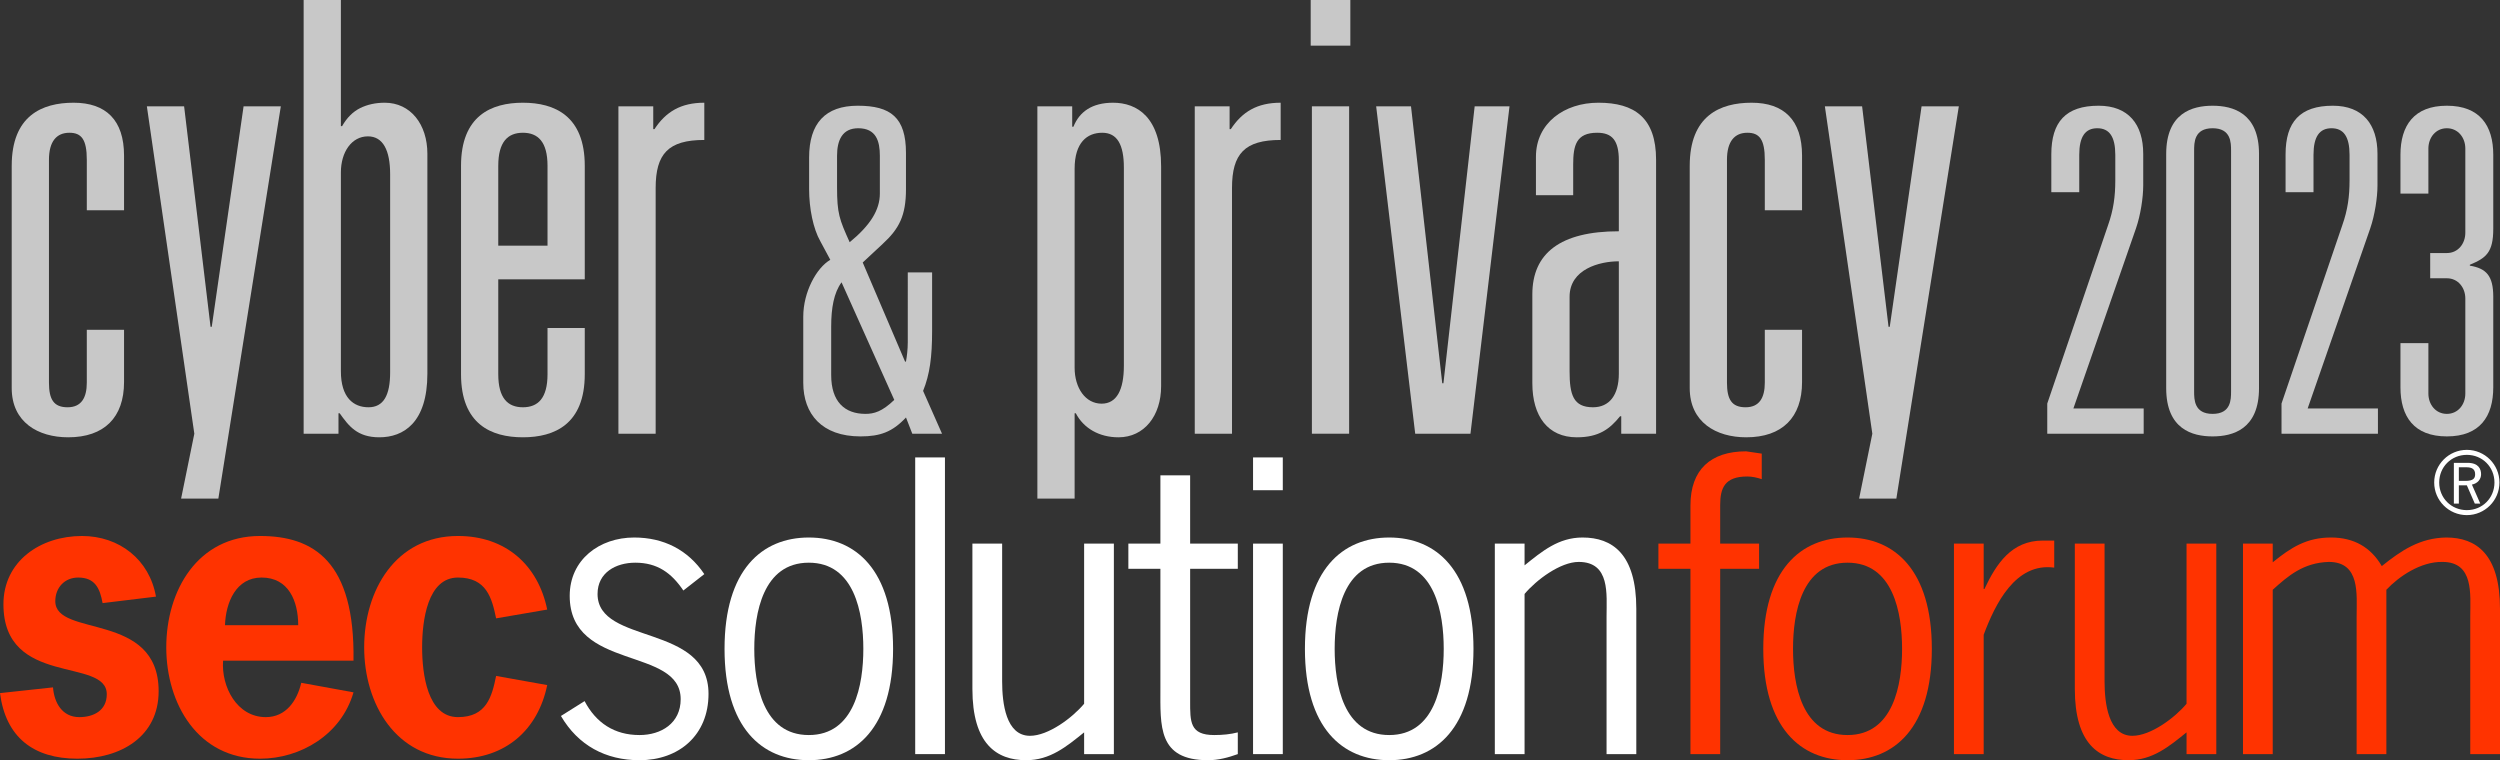
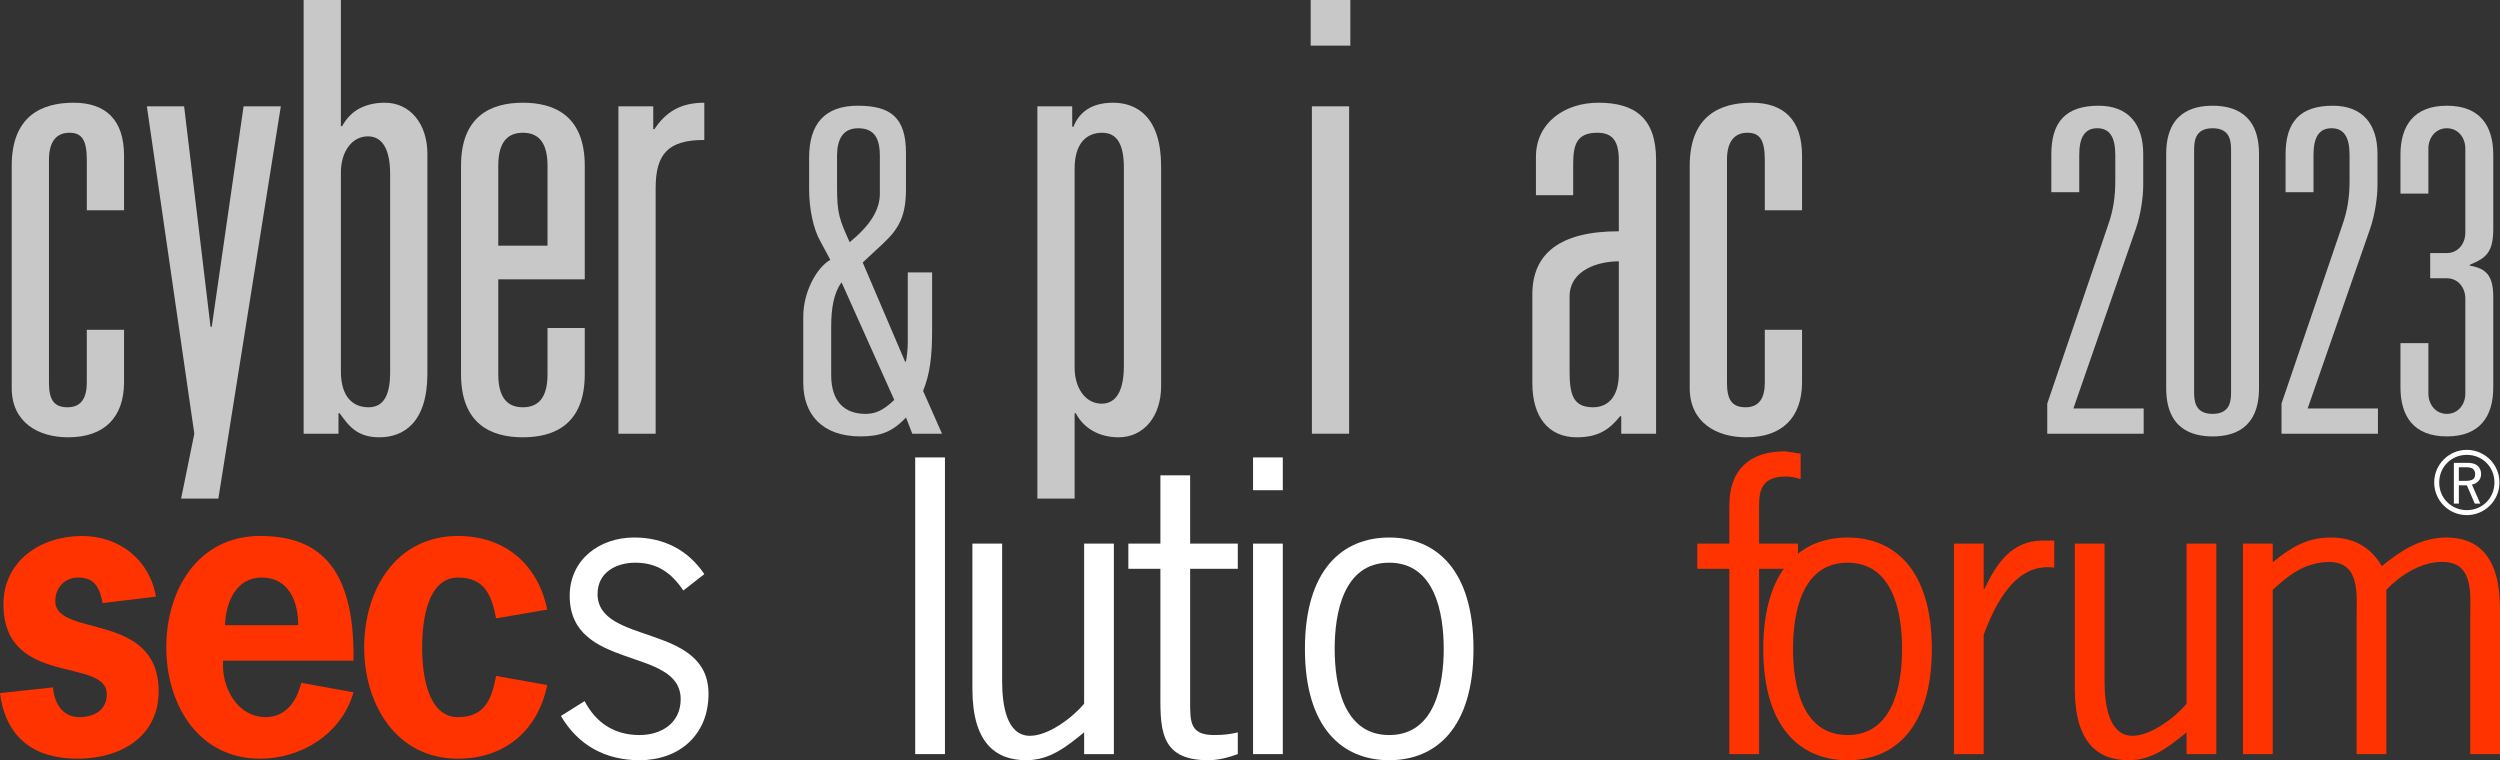
<svg xmlns="http://www.w3.org/2000/svg" version="1.1" baseProfile="basic" id="Layer_1" width="800" height="243.267" viewBox="0 0 800 243.267" overflow="visible" enable-background="new 0 0 800 243.267" xml:space="preserve">
  <rect x="0" y="0" width="800" height="243.267" fill="#333333" stroke="none" />
  <g>
    <g>
      <path fill="#FF3300" d="M32.827,192.992c-0.854-4.762-2.442-8.179-7.81-8.179c-4.272,0-7.322,3.173-7.322,7.567    c0,11.717,33.069,3.172,33.069,28.8c0,14.52-12.081,21.597-25.991,21.597c-14.034,0-22.942-6.833-24.772-20.985l16.962-1.834    c0.365,4.884,2.928,9.521,8.419,9.521c4.515,0,8.786-2.075,8.786-7.323c0-11.958-33.069-2.197-33.069-28.796    c0-13.789,11.836-21.845,25.137-21.845c11.958,0,21.599,7.566,23.674,19.402L32.827,192.992z" />
      <path fill="#FF3300" d="M71.388,211.417c-0.611,8.297,4.393,18.062,13.667,18.062c6.466,0,10.005-5.248,11.349-10.984    l16.716,3.054c-3.904,13.544-16.961,21.229-29.896,21.229c-19.89,0-30.018-17.568-30.018-35.63    c0-18.184,10.005-35.633,30.018-35.633c17.205,0,30.384,8.178,29.896,39.902H71.388z M95.426,200.07    c0-7.689-3.052-15.257-11.715-15.257c-8.175,0-11.469,7.935-11.714,15.257H95.426z" />
      <path fill="#FF3300" d="M175.107,219.225c-2.93,14.278-13.302,23.553-28.554,23.553c-19.89,0-30.018-17.568-30.018-35.63    c0-18.184,10.005-35.633,30.018-35.633c15.252,0,25.625,9.274,28.554,23.549l-16.352,2.809    c-1.343-6.47-3.051-13.059-12.203-13.059c-9.763,0-11.471,13.789-11.471,22.334c0,8.542,1.708,22.331,11.471,22.331    c9.151,0,10.859-6.593,12.203-13.182L175.107,219.225z" />
      <path fill="#FFFFFF" d="M218.671,188.964c-3.782-5.61-8.297-8.904-15.375-8.904c-6.224,0-12.08,3.172-12.08,10.005    c0,16.472,35.509,9.271,35.509,31.969c0,13.182-9.396,21.233-22.087,21.233c-10.859,0-19.646-4.758-25.138-14.155l7.567-4.758    c3.659,6.955,9.518,10.861,17.57,10.861c6.956,0,13.179-3.784,13.179-11.473c0-16.961-35.51-8.905-35.51-33.069    c0-11.592,9.518-18.67,20.622-18.67c9.397,0,17.207,3.906,22.453,11.714L218.671,188.964z" />
-       <path fill="#FFFFFF" d="M231.852,207.637c0-25.262,11.958-35.634,26.966-35.634c15.01,0,26.968,10.372,26.968,35.634    c0,25.258-11.958,35.63-26.968,35.63C243.81,243.267,231.852,232.895,231.852,207.637z M276.268,207.637    c0-11.473-2.805-27.577-17.45-27.577c-14.643,0-17.448,16.104-17.448,27.577c0,11.469,2.806,27.578,17.448,27.578    C273.463,235.215,276.268,219.105,276.268,207.637z" />
      <path fill="#FFFFFF" d="M302.382,241.314h-9.518v-94.939h9.518V241.314z" />
      <path fill="#FFFFFF" d="M346.92,173.956h9.52v67.358h-9.52v-6.956c-5.614,4.518-10.861,8.908-18.547,8.908    c-9.518,0-17.205-5.247-17.205-22.819v-46.491h9.518v44.053c0,7.078,1.221,17.45,8.906,17.45c5.859,0,13.544-5.74,17.328-10.25    V173.956z" />
      <path fill="#FFFFFF" d="M380.845,173.956h15.252v8.053h-15.252v42.345c0,6.588-0.122,10.861,7.689,10.861    c2.683,0,5.247-0.245,7.563-0.856v6.956c-3.05,1.1-6.222,1.952-9.516,1.952c-16.108,0-15.252-10.861-15.252-23.187v-38.071    h-10.253v-8.053h10.253v-21.841h9.516V173.956z" />
      <path fill="#FFFFFF" d="M410.494,156.869h-9.516v-10.494h9.516V156.869z M410.494,241.314h-9.516v-67.358h9.516V241.314z" />
      <path fill="#FFFFFF" d="M417.576,207.637c0-25.262,11.958-35.634,26.966-35.634c15.012,0,26.97,10.372,26.97,35.634    c0,25.258-11.958,35.63-26.97,35.63C429.534,243.267,417.576,232.895,417.576,207.637z M461.992,207.637    c0-11.473-2.806-27.577-17.45-27.577c-14.642,0-17.45,16.104-17.45,27.577c0,11.469,2.809,27.578,17.45,27.578    C459.187,235.215,461.992,219.105,461.992,207.637z" />
-       <path fill="#FFFFFF" d="M487.861,241.314h-9.517v-67.358h9.517v6.956c5.614-4.514,10.861-8.909,18.55-8.909    c9.517,0,17.206,5.248,17.206,22.819v46.492h-9.52v-44.05c0-7.078,1.219-17.45-8.909-17.45c-5.854,0-13.544,5.733-17.327,10.25    V241.314z" />
-       <path fill="#FF3300" d="M562.908,182.009h-12.447v59.306h-9.517v-59.306h-10.253v-8.053h10.253v-12.202    c0-11.473,6.467-17.328,17.813-17.328l5.003,0.733v8.171c-1.464-0.485-3.05-0.852-4.636-0.852c-7.2,0-8.664,3.661-8.664,9.152    v12.325h12.447V182.009z" />
+       <path fill="#FF3300" d="M562.908,182.009v59.306h-9.517v-59.306h-10.253v-8.053h10.253v-12.202    c0-11.473,6.467-17.328,17.813-17.328l5.003,0.733v8.171c-1.464-0.485-3.05-0.852-4.636-0.852c-7.2,0-8.664,3.661-8.664,9.152    v12.325h12.447V182.009z" />
      <path fill="#FF3300" d="M564.25,207.637c0-25.262,11.958-35.634,26.966-35.634c15.012,0,26.97,10.372,26.97,35.634    c0,25.258-11.958,35.63-26.97,35.63C576.208,243.267,564.25,232.895,564.25,207.637z M608.666,207.637    c0-11.473-2.806-27.577-17.45-27.577c-14.642,0-17.45,16.104-17.45,27.577c0,11.469,2.809,27.578,17.45,27.578    C605.86,235.215,608.666,219.105,608.666,207.637z" />
      <path fill="#FF3300" d="M634.779,188.475h0.244c3.784-8.052,8.664-15.493,18.67-15.493h3.661v8.66    c-12.447-1.704-18.914,11.718-22.575,21.479v38.194h-9.516v-67.358h9.516V188.475z" />
      <path fill="#FF3300" d="M699.695,173.956h9.52v67.358h-9.52v-6.956c-5.614,4.518-10.861,8.908-18.547,8.908    c-9.52,0-17.205-5.247-17.205-22.819v-46.491h9.516v44.053c0,7.078,1.223,17.45,8.908,17.45c5.859,0,13.545-5.74,17.328-10.25    V173.956z" />
      <path fill="#FF3300" d="M727.272,241.314h-9.516v-67.358h9.516v5.981c5.858-4.762,10.861-7.935,18.673-7.935    c7.196,0,12.688,3.05,16.228,9.149c6.226-4.999,12.202-9.026,20.622-9.149c9.52,0,17.205,5.248,17.205,22.819v46.492h-9.517    v-44.05c0-7.078,1.22-17.45-8.908-17.45c-6.955-0.122-13.911,4.636-17.938,8.905v52.595h-9.517v-44.05    c0-7.078,1.22-17.45-8.908-17.45c-8.175,0.245-13.059,4.514-17.939,8.905V241.314z" />
    </g>
    <g>
      <g>
        <path fill="#FFFFFF" d="M778.942,154.398c0-5.75,4.669-10.44,10.444-10.44c5.772,0,10.438,4.69,10.438,10.44     c0,5.751-4.665,10.44-10.438,10.44C783.611,164.839,778.942,160.149,778.942,154.398z M798.227,154.398     c0-4.974-3.866-8.844-8.84-8.844c-4.978,0-8.844,3.87-8.844,8.844c0,4.975,3.866,8.844,8.844,8.844     C794.36,163.242,798.227,159.373,798.227,154.398z M789.592,148.108c3.582,0,4.355,2.015,4.355,3.661     c0,1.547-1.083,2.938-2.938,3.302l2.68,6.081h-1.752l-2.55-5.851h-2.554v5.851h-1.597v-13.044H789.592z M786.833,153.885h2.115     c2.654,0,3.093-0.928,3.093-2.141c0-1.676-1.082-2.219-2.813-2.219h-2.396V153.885z" />
      </g>
    </g>
    <g>
      <path fill="#C8C8C8" d="M27.777,51.13c0-6.535-1.73-8.649-5.575-8.649c-4.037,0-6.535,2.69-6.535,8.649v71.316    c0,5.382,1.538,7.882,5.959,7.882c4.42,0,6.15-3.077,6.15-7.882V105.53h11.918v16.724c0,11.34-6.344,17.684-17.876,17.684    c-9.612,0-18.071-4.805-18.071-15.762V53.053c0-15.954,9.612-20.183,19.8-20.183c10.379,0,16.146,5.574,16.146,16.916v17.492    H27.777V51.13z" />
      <path fill="#C8C8C8" d="M69.874,159.545H57.955l4.229-20.759L46.998,34.022h11.919l8.457,70.546h0.385l10.187-70.546h11.918    L69.874,159.545z" />
      <path fill="#C8C8C8" d="M97.165,0h11.918v40.366h0.385c1.537-2.692,3.459-4.614,5.767-5.767c2.305-1.153,4.997-1.73,7.88-1.73    c8.267,0,13.648,6.919,13.648,16.338v70.354c0,15.766-7.689,20.376-15.378,20.376c-7.112,0-9.802-3.654-12.687-7.689h-0.385v6.538    H97.165V0z M124.845,55.745c0-7.689-2.306-12.111-7.112-12.111c-5.189,0-8.649,4.999-8.649,11.534v63.626    c0,8.457,4.037,11.534,8.842,11.534c4.807,0,6.919-3.845,6.919-11.149V55.745z" />
      <path fill="#C8C8C8" d="M175.208,104.953h11.918v14.801c0,15.954-9.611,20.183-19.798,20.183c-10.189,0-19.8-4.229-19.8-20.183    V53.053c0-15.954,9.611-20.183,19.8-20.183c10.187,0,19.798,4.229,19.798,20.183v36.331h-27.68v30.371    c0,7.689,3.075,10.574,7.882,10.574c4.805,0,7.88-2.885,7.88-10.574V104.953z M175.208,53.053c0-7.689-3.075-10.572-7.88-10.572    c-4.807,0-7.882,2.883-7.882,10.572v25.565h15.762V53.053z" />
      <path fill="#C8C8C8" d="M197.891,34.022h11.149v7.305h0.385c3.652-5.575,8.459-8.457,15.954-8.457v11.918    c-11.532,0-15.569,4.42-15.569,15.376v78.622h-11.918V34.022z" />
      <path fill="#C8C8C8" d="M289.915,133.594c-4.325,4.613-8.218,6.056-14.56,6.056c-12.399,0-18.31-7.207-18.31-17.155v-21.194    c0-7.785,4.181-15.569,8.649-18.164l-3.172-5.911c-2.306-4.037-3.604-10.525-3.604-16.723V50.411    c0-10.957,5.189-16.58,15.57-16.58c10.523,0,15.425,3.748,15.425,15.137v11.534c0,8.505-2.163,12.687-7.497,17.588l-6.344,5.911    l13.553,31.715h0.288c0.288-1.584,0.577-3.892,0.577-6.199V87.172h7.785v18.743c0,8.218-0.721,13.839-2.884,19.175l6.056,13.696    h-9.516L289.915,133.594z M269.298,90.344c-2.451,3.316-3.316,8.218-3.316,14.128v15.571c0,8.507,4.327,12.398,10.957,12.398    c2.741,0,5.335-0.72,9.227-4.471L269.298,90.344z M281.553,49.834c0-4.614-1.152-8.795-6.919-8.795    c-5.046,0-6.776,3.749-6.776,8.795v10.092c0,8.361,0.72,10.235,4.036,17.588c6.488-5.333,9.66-10.236,9.66-15.571V49.834z" />
      <path fill="#C8C8C8" d="M331.959,34.022h11.149v6.537h0.385c1.922-4.807,5.959-7.689,12.687-7.689    c7.689,0,15.378,4.614,15.378,20.375v70.354c0,9.419-5.382,16.339-13.648,16.339c-6.15,0-11.149-2.885-13.647-7.689h-0.385v27.297    h-11.918V34.022z M359.639,53.63c0-7.304-2.113-11.149-6.919-11.149c-4.805,0-8.842,3.075-8.842,11.534v63.625    c0,6.536,3.46,11.533,8.649,11.533c4.807,0,7.112-4.42,7.112-12.109V53.63z" />
-       <path fill="#C8C8C8" d="M382.322,34.022h11.149v7.305h0.385c3.652-5.575,8.457-8.457,15.954-8.457v11.918    c-11.532,0-15.569,4.42-15.569,15.376v78.622h-11.918V34.022z" />
      <path fill="#C8C8C8" d="M419.421,0h12.688v14.608h-12.688V0z M419.806,34.022h11.915v104.764h-11.915V34.022z" />
-       <path fill="#C8C8C8" d="M440.374,34.022h11.148l9.995,88.617h0.385l9.994-88.617h11.149l-12.494,104.764h-17.684L440.374,34.022z" />
      <path fill="#C8C8C8" d="M518.028,51.323c0-6.344-2.115-8.842-6.92-8.842c-6.726,0-7.689,4.037-7.689,10.187v9.804h-11.918V50.17    c0-10.766,9.034-17.301,19.992-17.301c11.534,0,18.453,4.805,18.453,18.261v87.656h-11.148v-5.574h-0.385    c-3.27,4.035-6.729,6.726-13.839,6.726c-9.226,0-14.225-6.726-14.225-17.299v-28.45c0-13.071,8.84-20.183,27.679-20.183V51.323z     M518.028,83.617c-6.15,0-15.76,2.498-15.76,11.341v23.835c0,7.497,1.15,11.534,7.495,11.534c5.189,0,8.265-3.845,8.265-10.767    V83.617z" />
      <path fill="#C8C8C8" d="M564.738,51.13c0-6.535-1.729-8.649-5.574-8.649c-4.035,0-6.534,2.69-6.534,8.649v71.316    c0,5.382,1.535,7.882,5.959,7.882c4.42,0,6.149-3.077,6.149-7.882V105.53h11.919v16.724c0,11.34-6.344,17.684-17.874,17.684    c-9.613,0-18.072-4.805-18.072-15.762V53.053c0-15.954,9.613-20.183,19.798-20.183c10.38,0,16.148,5.574,16.148,16.916v17.492    h-11.919V51.13z" />
-       <path fill="#C8C8C8" d="M606.835,159.545h-11.919l4.229-20.759L583.958,34.022h11.919l8.459,70.546h0.385l10.188-70.546h11.919    L606.835,159.545z" />
      <path fill="#C8C8C8" d="M656.423,49.4c0-10.379,4.614-15.569,15.138-15.569c9.516,0,14.271,5.911,14.271,15.425v10.091    c0,3.894-0.863,9.516-2.306,13.697l-20.039,57.664h22.492v8.077h-30.854v-9.659l19.465-57.092c1.729-4.9,2.305-9.227,2.305-14.272    v-8.216c0-5.767-1.874-8.507-5.765-8.507c-3.896,0-5.769,2.74-5.769,8.507v11.965h-8.938V49.4z" />
      <path fill="#C8C8C8" d="M693.182,49.257c0-13.118,8.362-15.425,14.85-15.425c6.488,0,14.851,2.307,14.851,15.425v74.968    c0,13.116-8.362,15.425-14.851,15.425c-6.487,0-14.85-2.309-14.85-15.425V49.257z M713.94,48.248c0-2.595,0-7.209-5.909-7.209    c-5.912,0-5.912,4.614-5.912,7.209v76.985c0,2.595,0,7.209,5.912,7.209c5.909,0,5.909-4.614,5.909-7.209V48.248z" />
      <path fill="#C8C8C8" d="M731.384,49.4c0-10.379,4.614-15.569,15.137-15.569c9.517,0,14.274,5.911,14.274,15.425v10.091    c0,3.894-0.866,9.516-2.305,13.697l-20.04,57.664h22.489v8.077h-30.851v-9.659l19.46-57.092c1.73-4.9,2.31-9.227,2.31-14.272    v-8.216c0-5.767-1.874-8.507-5.77-8.507c-3.891,0-5.765,2.74-5.765,8.507v11.965h-8.94V49.4z" />
      <path fill="#C8C8C8" d="M777.662,80.974h5.334c3.604,0,5.909-3.028,5.909-6.488V47.527c0-3.46-2.306-6.488-5.909-6.488    s-5.913,3.028-5.913,6.488v14.417h-8.937V49.546c0-9.373,4.326-15.715,14.85-15.715s14.85,6.342,14.85,15.715v23.643    c0,7.641-2.309,9.37-7.498,11.534v0.288c5.189,0.865,7.498,3.172,7.498,9.948v28.977c0,9.37-4.326,15.714-14.85,15.714    s-14.85-6.344-14.85-15.714v-14.129h8.937v16.147c0,3.46,2.31,6.488,5.913,6.488s5.909-3.028,5.909-6.488v-30.42    c0-3.46-2.306-6.486-5.909-6.486h-5.334V80.974z" />
    </g>
  </g>
</svg>